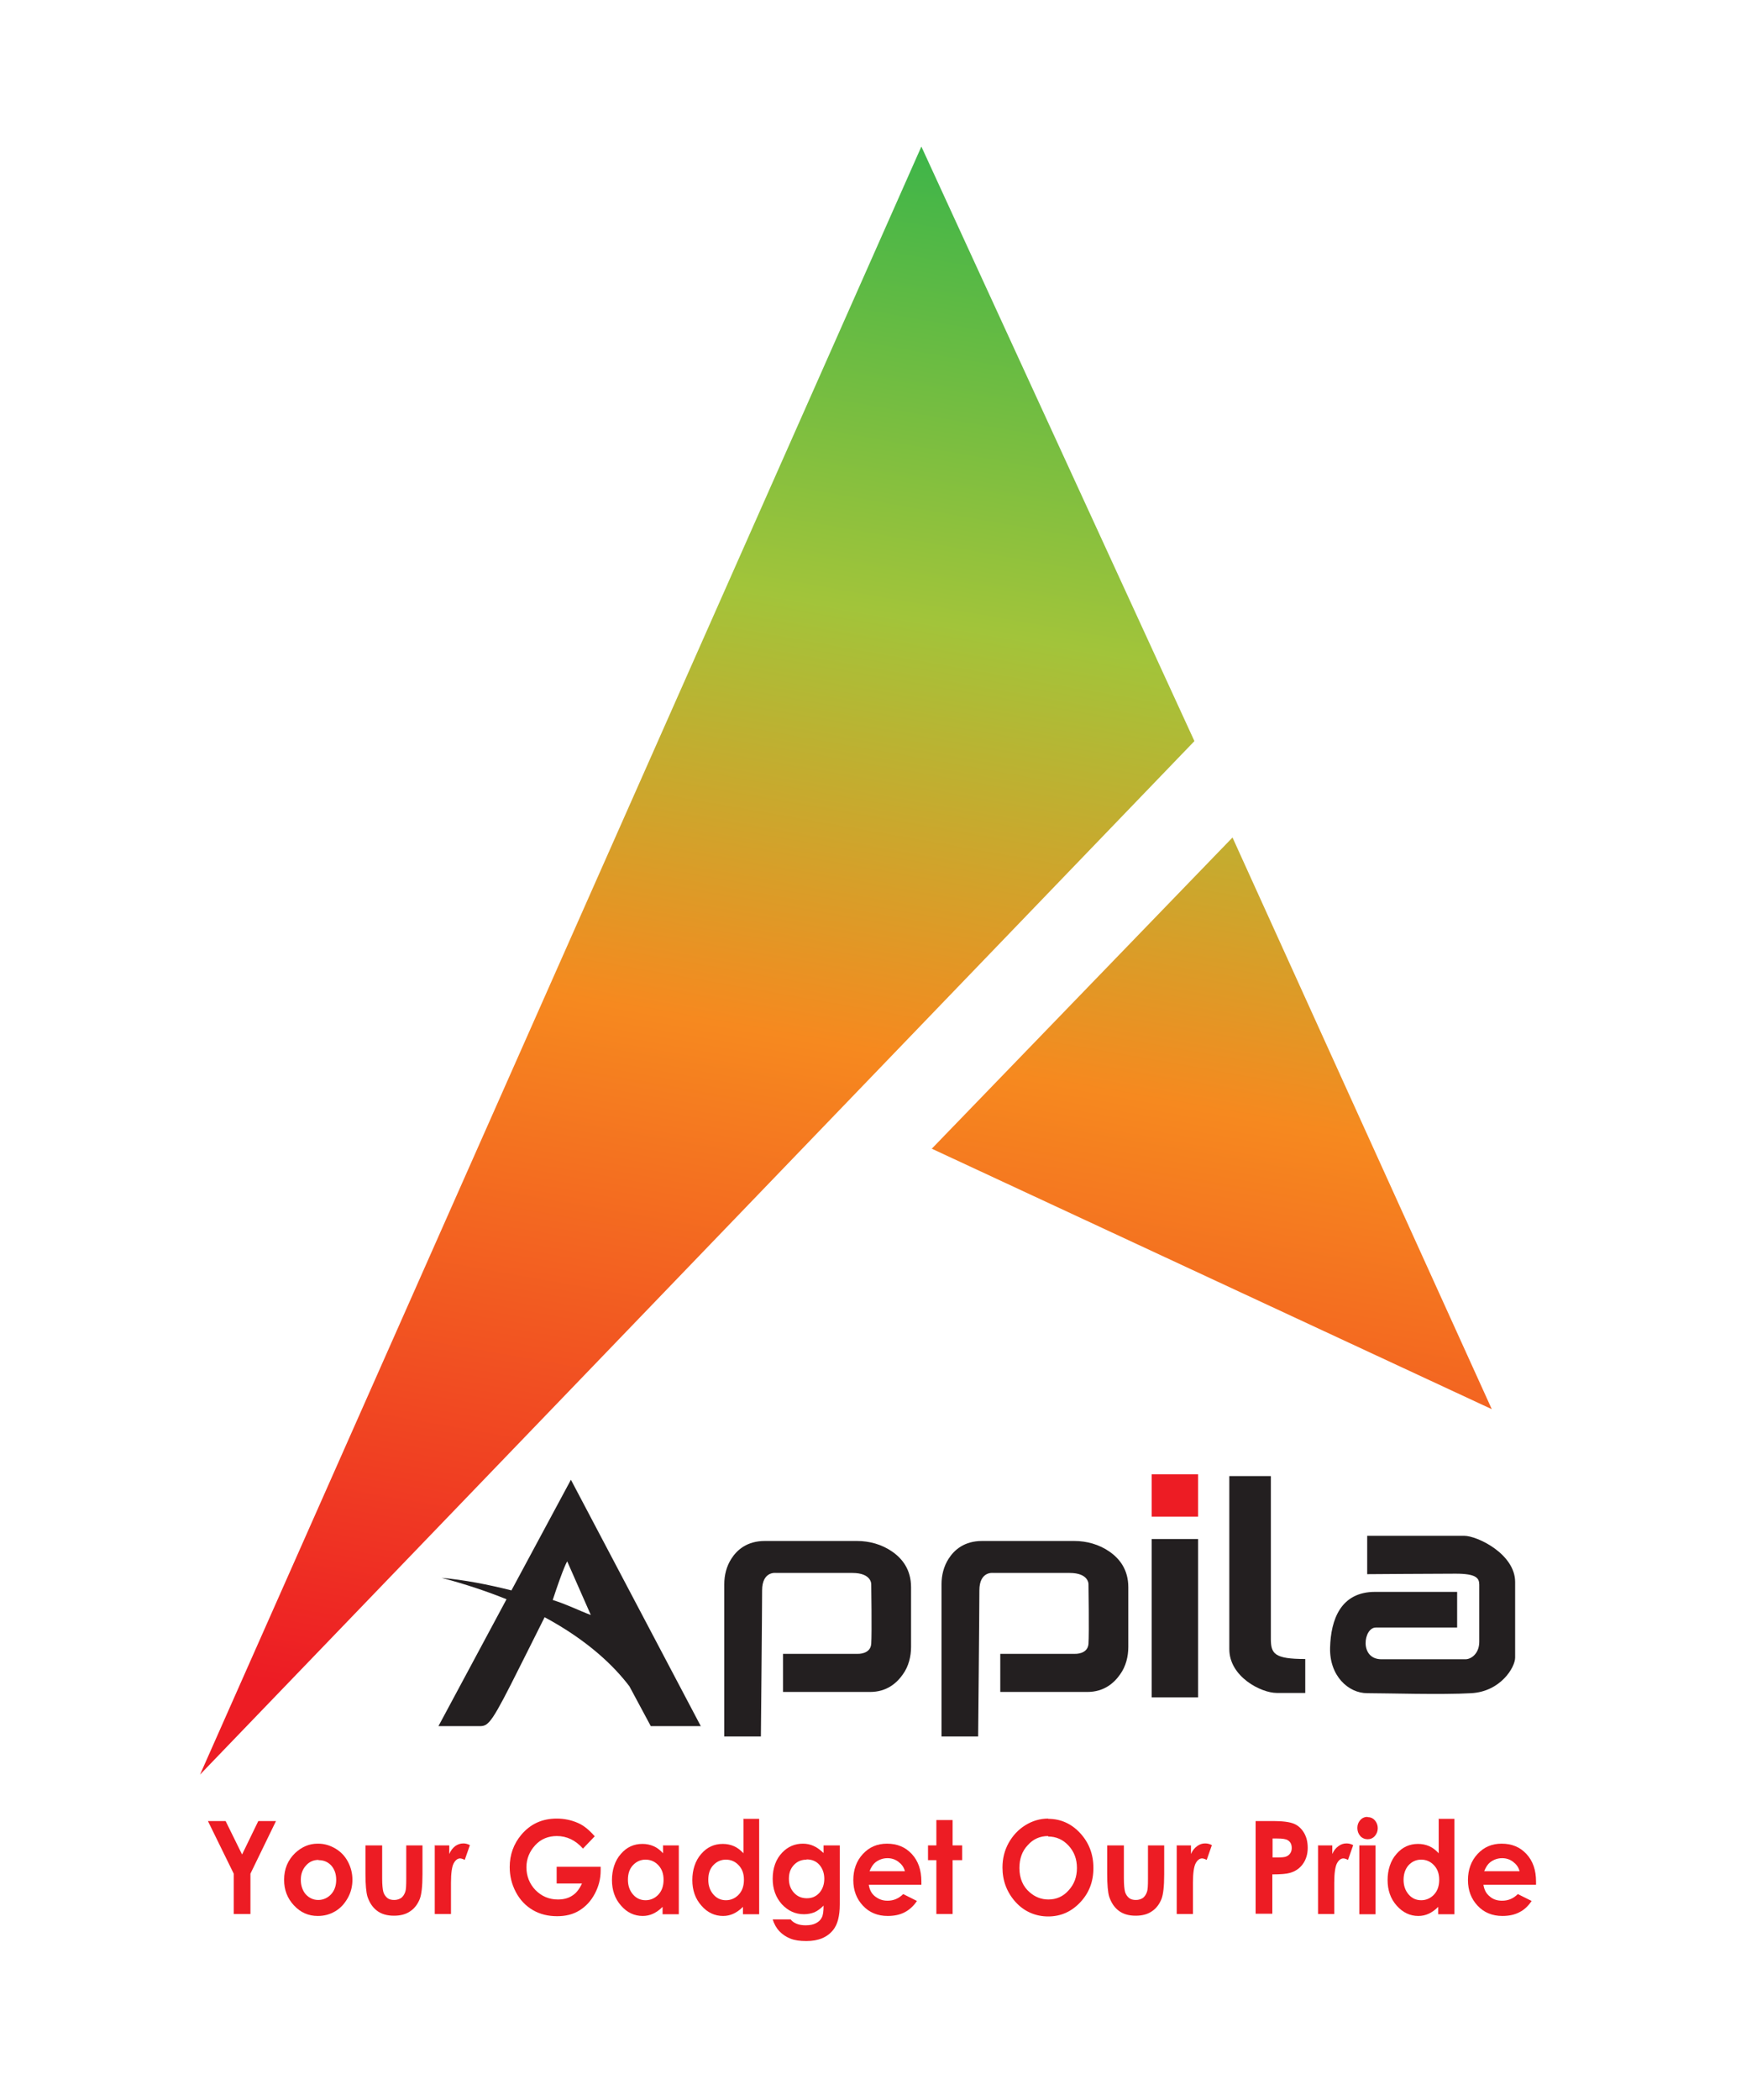
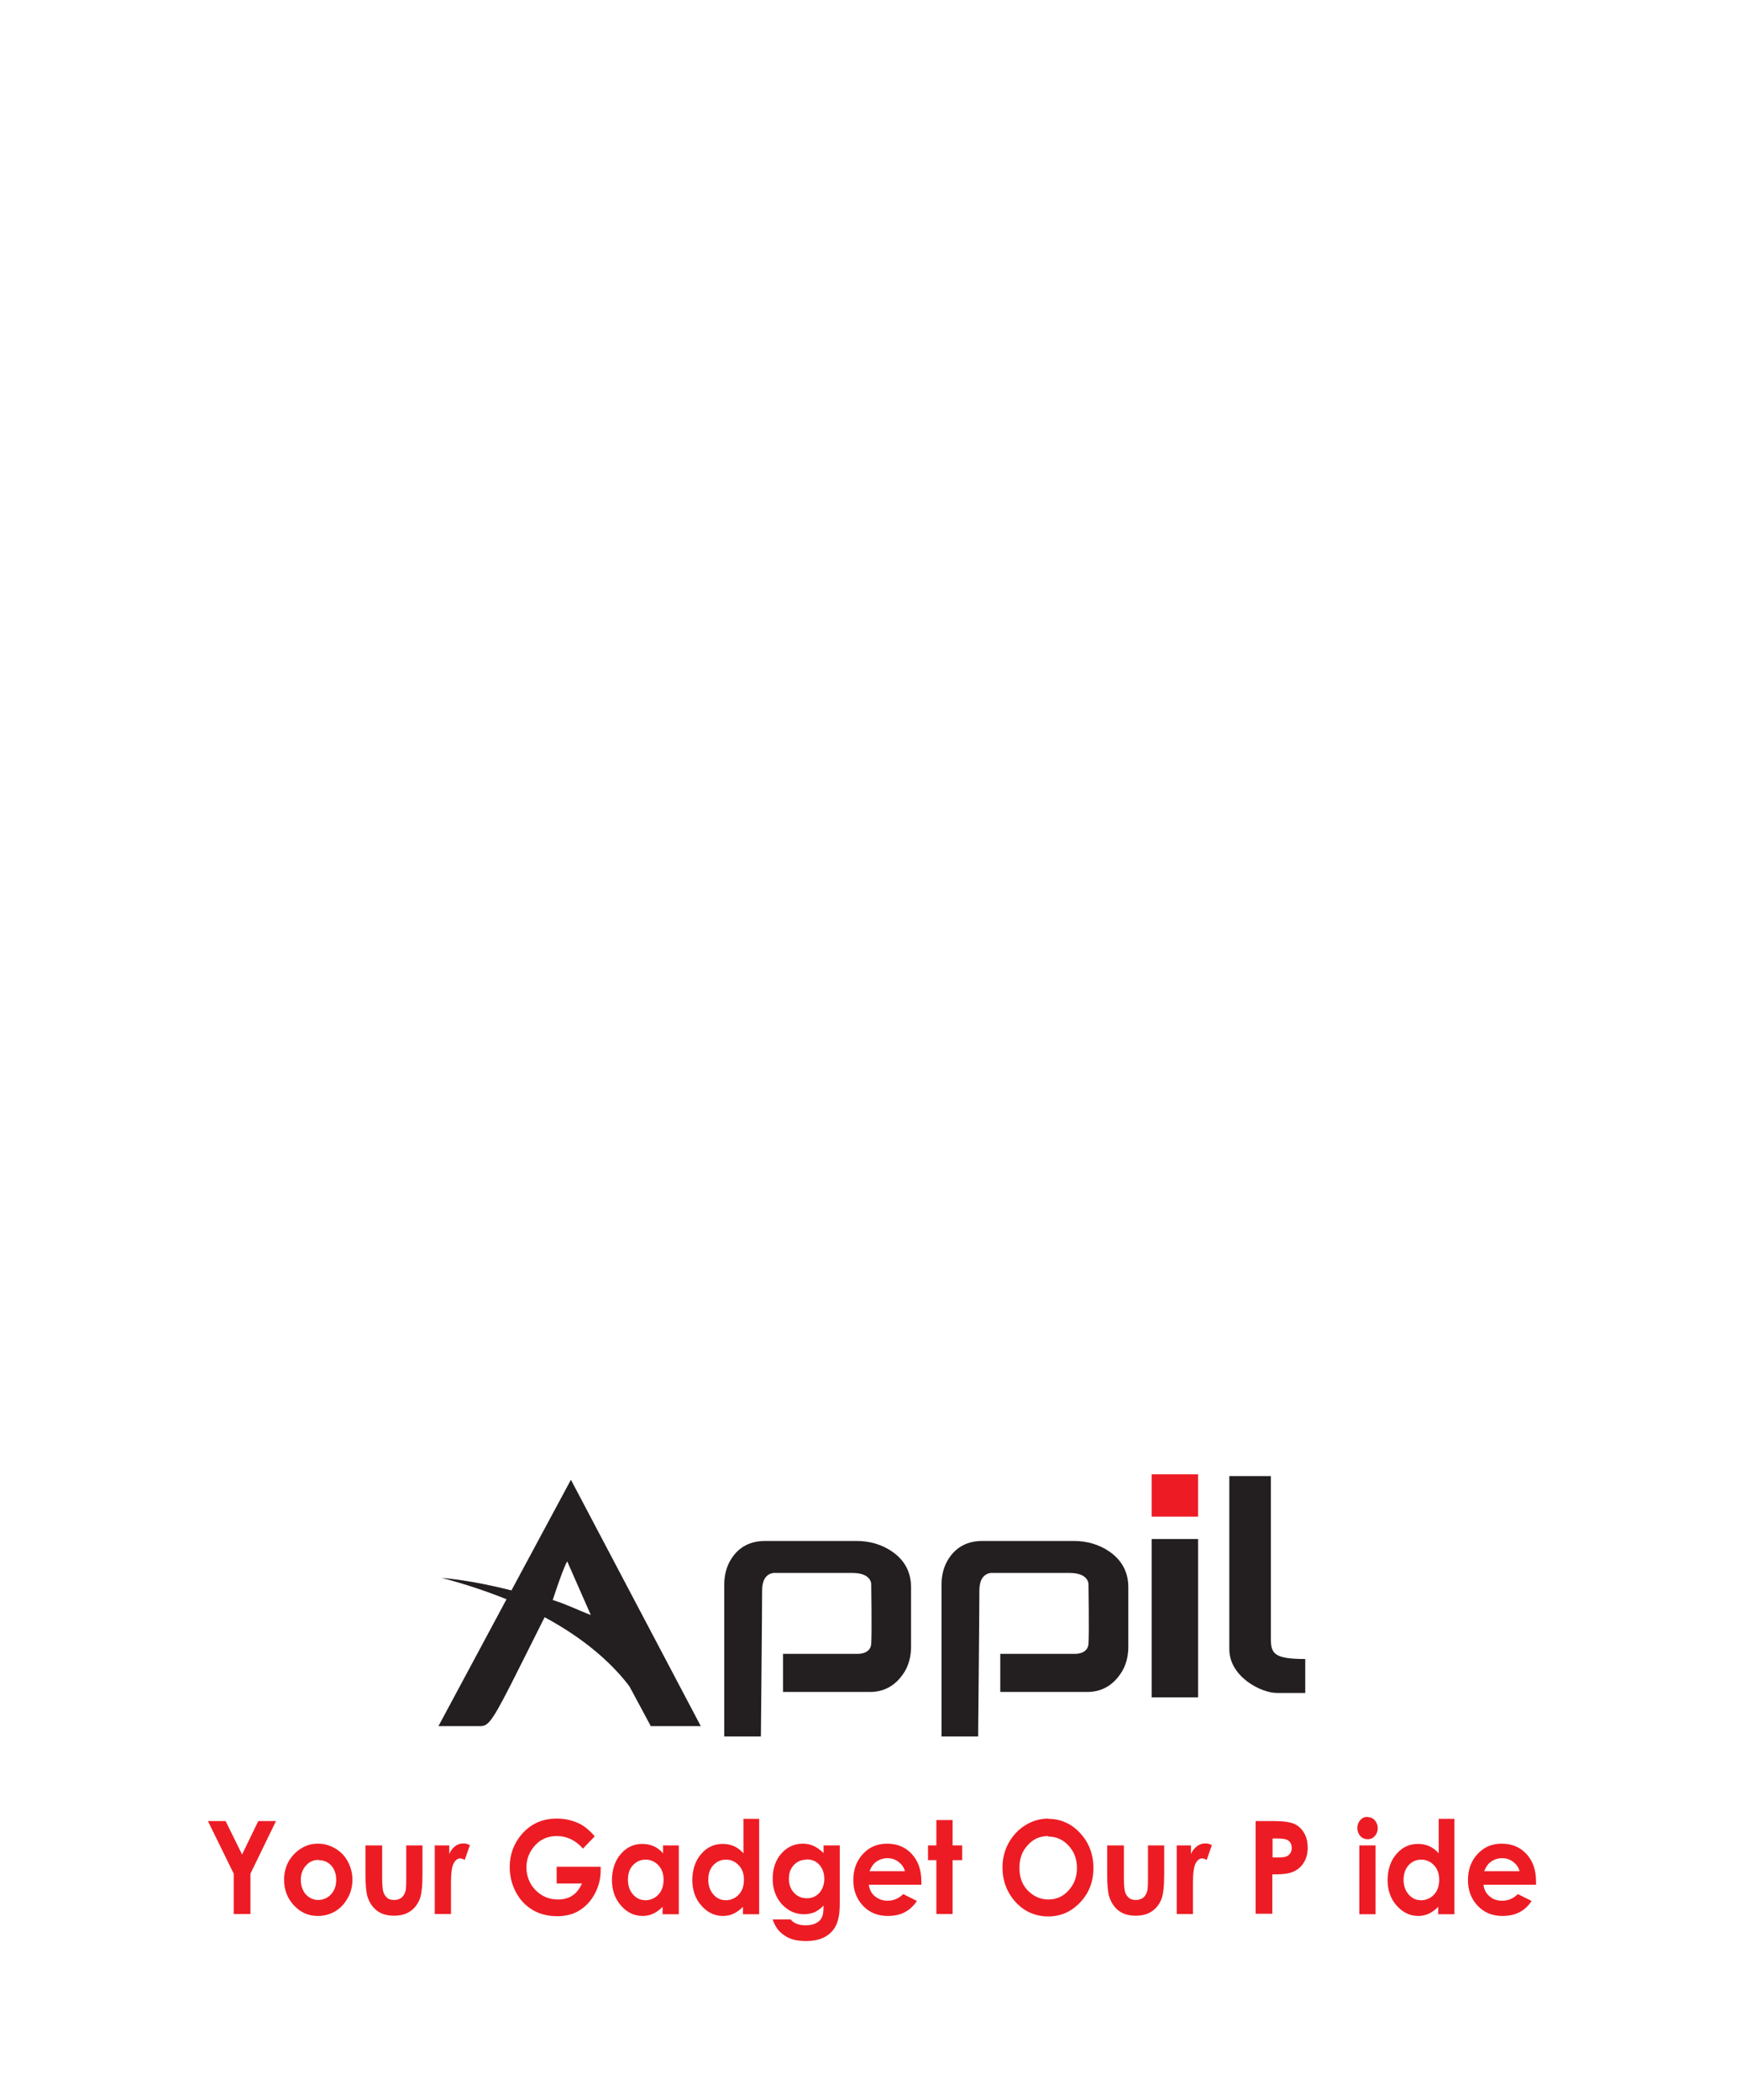
<svg xmlns="http://www.w3.org/2000/svg" id="Layer_1" data-name="Layer 1" viewBox="0 0 70.84 85.41">
  <defs>
    <style>      .cls-1 {        fill: #ed1c24;      }      .cls-2 {        fill: url(#linear-gradient);      }      .cls-3 {        fill: #231f20;      }    </style>
    <linearGradient id="linear-gradient" x1="44.57" y1="7.2" x2="32.36" y2="76.44" gradientUnits="userSpaceOnUse">
      <stop offset="0" stop-color="#3eb549" />
      <stop offset=".27" stop-color="#a2c43a" />
      <stop offset=".52" stop-color="#f6891f" />
      <stop offset=".94" stop-color="#ed1c24" />
    </linearGradient>
  </defs>
  <g>
-     <path class="cls-2" d="M8.14,72.17L37.49,5.96l11.11,24.18L8.14,72.17Zm29.76-25.46l22.8,10.6-10.55-23.25-12.24,12.66Z" />
    <g>
      <path class="cls-3" d="M30.95,70.62h-1.48v-6.19c0-.37,.09-.73,.29-1.04,.23-.36,.64-.72,1.36-.72h3.75c.51,0,1.01,.14,1.43,.43s.77,.74,.77,1.45v2.43c0,.39-.1,.79-.33,1.11-.25,.36-.66,.72-1.34,.72h-3.54v-1.55h3.03s.53,.03,.56-.41,0-2.42,0-2.42c0,0,.02-.46-.77-.46h-3.11s-.56-.08-.56,.71-.05,5.94-.05,5.94Z" />
      <path class="cls-3" d="M39.79,70.62h-1.48v-6.19c0-.37,.09-.73,.29-1.04,.23-.36,.64-.72,1.36-.72h3.75c.51,0,1.01,.14,1.43,.43s.77,.74,.77,1.45v2.43c0,.39-.1,.79-.33,1.11-.25,.36-.66,.72-1.34,.72h-3.54v-1.55h3.03s.53,.03,.56-.41,0-2.42,0-2.42c0,0,.02-.46-.77-.46h-3.11s-.56-.08-.56,.71-.05,5.94-.05,5.94Z" />
      <rect class="cls-3" x="46.86" y="62.59" width="1.89" height="6.44" />
      <rect class="cls-1" x="46.86" y="59.96" width="1.89" height="1.72" />
      <path class="cls-3" d="M50.02,60.03h1.69v6.61c0,.61,.13,.83,1.4,.83v1.38h-1.16c-.64,0-1.93-.66-1.93-1.78v-7.04Z" />
-       <path class="cls-3" d="M55.63,64.02v-1.56h3.95c.53,0,2.07,.74,2.07,1.88v3.07c0,.4-.59,1.38-1.78,1.45s-3.47,0-4.24,0-1.54-.71-1.51-1.85,.43-2.27,1.83-2.27h3.34v1.45h-3.31c-.5,0-.68,1.29,.23,1.29h3.42c.23,0,.56-.23,.56-.71v-2.32c0-.27-.12-.45-.96-.45s-3.61,.02-3.61,.02Z" />
      <path class="cls-3" d="M28.52,70.21l-5.29-10.03-2.42,4.5c-.95-.24-1.93-.43-2.84-.51,.99,.26,1.87,.56,2.64,.87l-2.77,5.16h1.58c.4,0,.47,.07,1.37-1.7,.41-.81,.93-1.85,1.37-2.73,1.76,.95,2.82,1.98,3.45,2.81l.87,1.62h2.05Zm-6.03-5.14c.46-1.4,.59-1.57,.59-1.57l.96,2.18c-.46-.17-.97-.43-1.55-.61Z" />
    </g>
  </g>
  <g>
    <path class="cls-1" d="M8.45,74.06h.73l.67,1.36,.66-1.36h.72l-1.04,2.14v1.64h-.68v-1.64l-1.05-2.14Z" />
    <path class="cls-1" d="M12.95,74.98c.25,0,.48,.07,.7,.2,.22,.13,.39,.31,.51,.54,.12,.23,.18,.47,.18,.73s-.06,.51-.19,.74-.29,.41-.51,.54-.45,.19-.71,.19c-.38,0-.7-.14-.97-.43-.27-.29-.4-.63-.4-1.04,0-.44,.15-.8,.45-1.09,.27-.25,.57-.38,.91-.38Zm.01,.66c-.21,0-.38,.08-.51,.23-.14,.15-.21,.35-.21,.58s.07,.44,.2,.59c.14,.15,.31,.23,.51,.23s.38-.08,.52-.23c.14-.15,.21-.35,.21-.59s-.07-.43-.2-.58c-.14-.15-.31-.22-.52-.22Z" />
    <path class="cls-1" d="M14.88,75.05h.67v1.35c0,.26,.02,.44,.05,.55,.03,.1,.09,.18,.16,.24,.08,.06,.17,.08,.28,.08s.2-.03,.28-.08c.08-.06,.13-.14,.17-.25,.03-.08,.04-.25,.04-.52v-1.37h.66v1.18c0,.49-.04,.82-.11,1-.09,.22-.22,.39-.39,.5-.17,.12-.39,.18-.66,.18-.29,0-.52-.07-.7-.21-.18-.14-.3-.33-.38-.57-.05-.17-.08-.48-.08-.92v-1.16Z" />
    <path class="cls-1" d="M17.71,75.05h.57v.35c.06-.14,.14-.24,.24-.32,.1-.07,.21-.11,.33-.11,.09,0,.18,.02,.27,.07l-.21,.6c-.08-.04-.14-.06-.19-.06-.1,0-.19,.07-.26,.2s-.11,.4-.11,.79v.14s0,1.13,0,1.13h-.66v-2.8Z" />
    <path class="cls-1" d="M24.2,74.68l-.48,.5c-.3-.34-.66-.51-1.06-.51-.35,0-.65,.12-.88,.37s-.36,.55-.36,.9,.12,.67,.37,.93c.25,.25,.55,.38,.91,.38,.23,0,.43-.05,.59-.16,.16-.1,.29-.27,.39-.49h-1.03v-.68h1.79v.16c0,.33-.08,.64-.24,.94-.16,.3-.37,.52-.63,.68s-.56,.23-.9,.23c-.37,0-.7-.08-.99-.25-.29-.17-.52-.41-.69-.73-.17-.32-.25-.66-.25-1.02,0-.5,.16-.94,.47-1.31,.37-.44,.85-.66,1.44-.66,.31,0,.6,.06,.87,.18,.23,.1,.45,.28,.67,.53Z" />
    <path class="cls-1" d="M26.96,75.05h.66v2.8h-.66v-.3c-.13,.13-.26,.22-.39,.28-.13,.06-.27,.09-.42,.09-.34,0-.64-.14-.88-.42-.25-.28-.37-.63-.37-1.04s.12-.79,.36-1.06c.24-.28,.53-.41,.88-.41,.16,0,.31,.03,.45,.09,.14,.06,.27,.16,.39,.29v-.31Zm-.7,.58c-.2,0-.37,.08-.51,.23s-.2,.35-.2,.59,.07,.44,.21,.6c.14,.16,.31,.23,.51,.23s.38-.08,.52-.23,.21-.35,.21-.6-.07-.44-.21-.59c-.14-.15-.31-.23-.52-.23Z" />
    <path class="cls-1" d="M30.23,73.97h.66v3.88h-.66v-.3c-.13,.13-.26,.22-.39,.28-.13,.06-.27,.09-.42,.09-.34,0-.64-.14-.88-.42-.25-.28-.37-.63-.37-1.04s.12-.79,.36-1.06c.24-.28,.53-.41,.88-.41,.16,0,.31,.03,.45,.09,.14,.06,.27,.16,.39,.29v-1.39Zm-.7,1.66c-.2,0-.37,.08-.51,.23s-.2,.35-.2,.59,.07,.44,.21,.6c.14,.16,.31,.23,.51,.23s.38-.08,.52-.23,.21-.35,.21-.6-.07-.44-.21-.59c-.14-.15-.31-.23-.52-.23Z" />
    <path class="cls-1" d="M33.51,75.05h.66v2.4c0,.47-.09,.82-.27,1.04-.24,.3-.6,.45-1.09,.45-.26,0-.48-.03-.65-.1-.18-.07-.32-.17-.45-.3-.12-.13-.21-.29-.27-.48h.73c.06,.08,.15,.14,.25,.18,.1,.04,.22,.06,.36,.06,.18,0,.32-.03,.43-.09,.11-.06,.18-.13,.23-.23s.07-.25,.07-.48c-.12,.12-.24,.21-.37,.27-.13,.05-.27,.08-.43,.08-.35,0-.65-.14-.9-.41-.24-.27-.37-.61-.37-1.03,0-.44,.13-.8,.39-1.07,.23-.24,.51-.36,.84-.36,.15,0,.3,.03,.43,.09,.14,.06,.27,.16,.41,.29v-.31Zm-.69,.58c-.21,0-.38,.07-.52,.22s-.2,.33-.2,.56,.07,.42,.21,.57c.14,.15,.31,.22,.52,.22s.37-.07,.51-.22c.13-.15,.2-.34,.2-.57s-.07-.42-.2-.57c-.13-.15-.31-.22-.52-.22Z" />
    <path class="cls-1" d="M37.48,76.65h-2.13c.03,.2,.11,.36,.25,.47s.3,.18,.51,.18c.25,0,.46-.09,.64-.27l.56,.28c-.14,.21-.31,.36-.5,.46-.19,.1-.42,.15-.69,.15-.41,0-.75-.14-1.01-.42-.26-.28-.39-.62-.39-1.04s.13-.78,.39-1.06c.26-.28,.58-.42,.98-.42,.42,0,.75,.14,1.01,.42,.26,.28,.39,.65,.39,1.12v.13Zm-.66-.55c-.04-.16-.13-.28-.26-.38-.13-.1-.28-.15-.45-.15-.18,0-.35,.06-.49,.17-.09,.07-.17,.19-.24,.36h1.43Z" />
    <path class="cls-1" d="M38.1,74.02h.66v1.03h.39v.6h-.39v2.19h-.66v-2.19h-.34v-.6h.34v-1.03Z" />
    <path class="cls-1" d="M42.65,73.97c.5,0,.94,.19,1.3,.58,.36,.39,.54,.86,.54,1.42s-.18,1.02-.54,1.4c-.36,.38-.79,.57-1.3,.57s-.98-.2-1.33-.59c-.35-.39-.53-.86-.53-1.4,0-.36,.08-.69,.25-1,.17-.3,.39-.54,.68-.72,.29-.18,.6-.27,.93-.27Zm0,.7c-.33,0-.61,.12-.83,.37-.23,.24-.34,.55-.34,.93,0,.42,.14,.75,.42,.99,.22,.19,.47,.29,.76,.29,.32,0,.6-.12,.82-.37,.23-.25,.34-.55,.34-.91s-.11-.66-.34-.91-.51-.37-.83-.37Z" />
    <path class="cls-1" d="M45.06,75.05h.67v1.35c0,.26,.02,.44,.05,.55,.03,.1,.09,.18,.16,.24,.08,.06,.17,.08,.28,.08s.2-.03,.28-.08c.08-.06,.13-.14,.17-.25,.03-.08,.04-.25,.04-.52v-1.37h.66v1.18c0,.49-.04,.82-.11,1-.09,.22-.22,.39-.39,.5-.17,.12-.39,.18-.66,.18-.29,0-.52-.07-.7-.21-.18-.14-.3-.33-.38-.57-.05-.17-.08-.48-.08-.92v-1.16Z" />
    <path class="cls-1" d="M47.89,75.05h.57v.35c.06-.14,.14-.24,.25-.32s.21-.11,.33-.11c.09,0,.18,.02,.27,.07l-.21,.6c-.08-.04-.14-.06-.19-.06-.1,0-.19,.07-.26,.2s-.11,.4-.11,.79v.14s0,1.13,0,1.13h-.66v-2.8Z" />
    <path class="cls-1" d="M51.09,74.06h.72c.39,0,.67,.04,.84,.11s.31,.2,.41,.37c.1,.17,.15,.37,.15,.61,0,.26-.07,.48-.2,.66s-.31,.3-.53,.36c-.13,.04-.37,.06-.71,.06v1.6h-.68v-3.78Zm.68,1.48h.22c.17,0,.29-.01,.35-.04,.07-.03,.12-.07,.16-.13,.04-.06,.06-.13,.06-.21,0-.15-.05-.25-.16-.32-.08-.05-.22-.07-.43-.07h-.19v.78Z" />
-     <path class="cls-1" d="M53.64,75.05h.57v.35c.06-.14,.14-.24,.25-.32s.21-.11,.33-.11c.09,0,.18,.02,.27,.07l-.21,.6c-.08-.04-.14-.06-.19-.06-.1,0-.19,.07-.26,.2s-.11,.4-.11,.79v.14s0,1.13,0,1.13h-.66v-2.8Z" />
    <path class="cls-1" d="M55.64,73.9c.12,0,.22,.04,.3,.13,.08,.09,.12,.2,.12,.32s-.04,.23-.12,.32c-.08,.09-.18,.13-.29,.13s-.22-.04-.3-.13-.12-.2-.12-.33,.04-.23,.12-.32c.08-.09,.18-.13,.3-.13Zm-.33,1.15h.66v2.8h-.66v-2.8Z" />
    <path class="cls-1" d="M58.52,73.97h.66v3.88h-.66v-.3c-.13,.13-.26,.22-.39,.28-.13,.06-.27,.09-.42,.09-.34,0-.63-.14-.88-.42-.25-.28-.37-.63-.37-1.04s.12-.79,.36-1.06c.24-.28,.53-.41,.88-.41,.16,0,.31,.03,.45,.09,.14,.06,.27,.16,.39,.29v-1.39Zm-.7,1.66c-.2,0-.37,.08-.51,.23-.13,.15-.2,.35-.2,.59s.07,.44,.21,.6c.14,.16,.31,.23,.51,.23s.38-.08,.52-.23,.21-.35,.21-.6-.07-.44-.21-.59c-.14-.15-.31-.23-.52-.23Z" />
    <path class="cls-1" d="M62.49,76.65h-2.13c.03,.2,.11,.36,.25,.47,.13,.12,.3,.18,.51,.18,.25,0,.46-.09,.64-.27l.56,.28c-.14,.21-.3,.36-.5,.46-.19,.1-.42,.15-.69,.15-.41,0-.75-.14-1.01-.42-.26-.28-.39-.62-.39-1.04s.13-.78,.39-1.06c.26-.28,.58-.42,.98-.42,.42,0,.75,.14,1.01,.42,.26,.28,.39,.65,.39,1.12v.13Zm-.66-.55c-.04-.16-.13-.28-.26-.38-.13-.1-.28-.15-.45-.15-.18,0-.35,.06-.49,.17-.09,.07-.17,.19-.24,.36h1.43Z" />
  </g>
</svg>